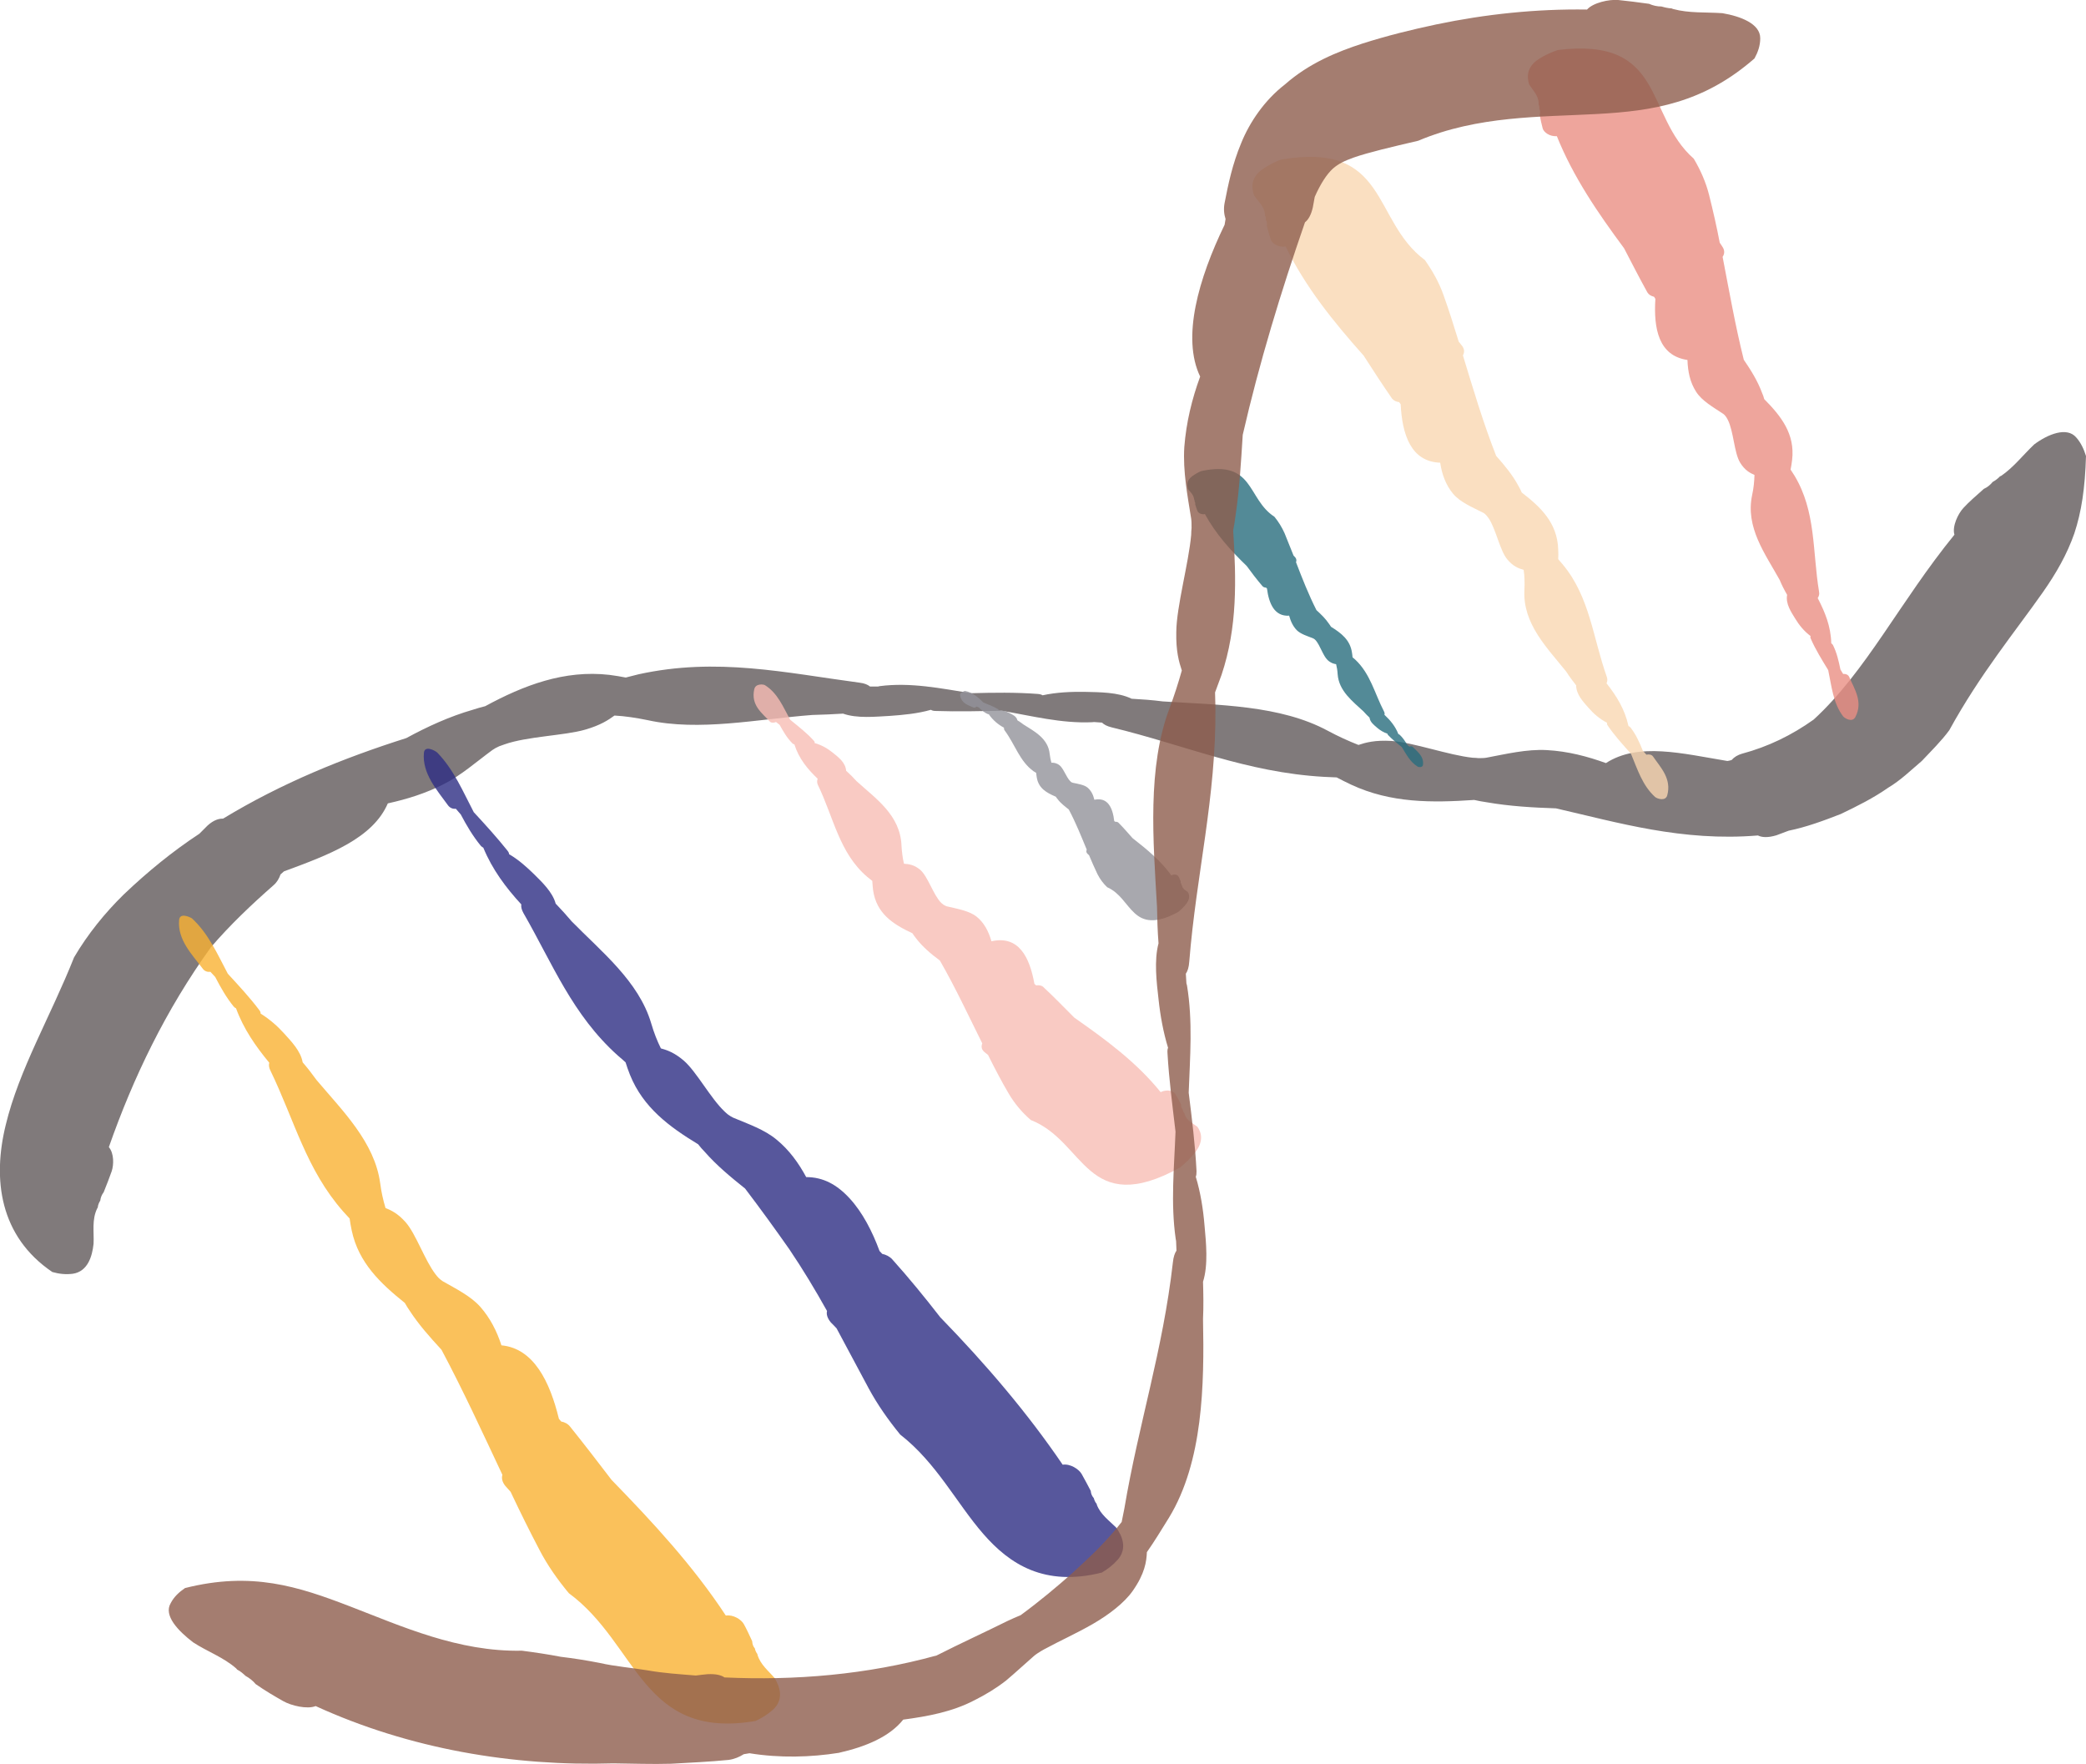
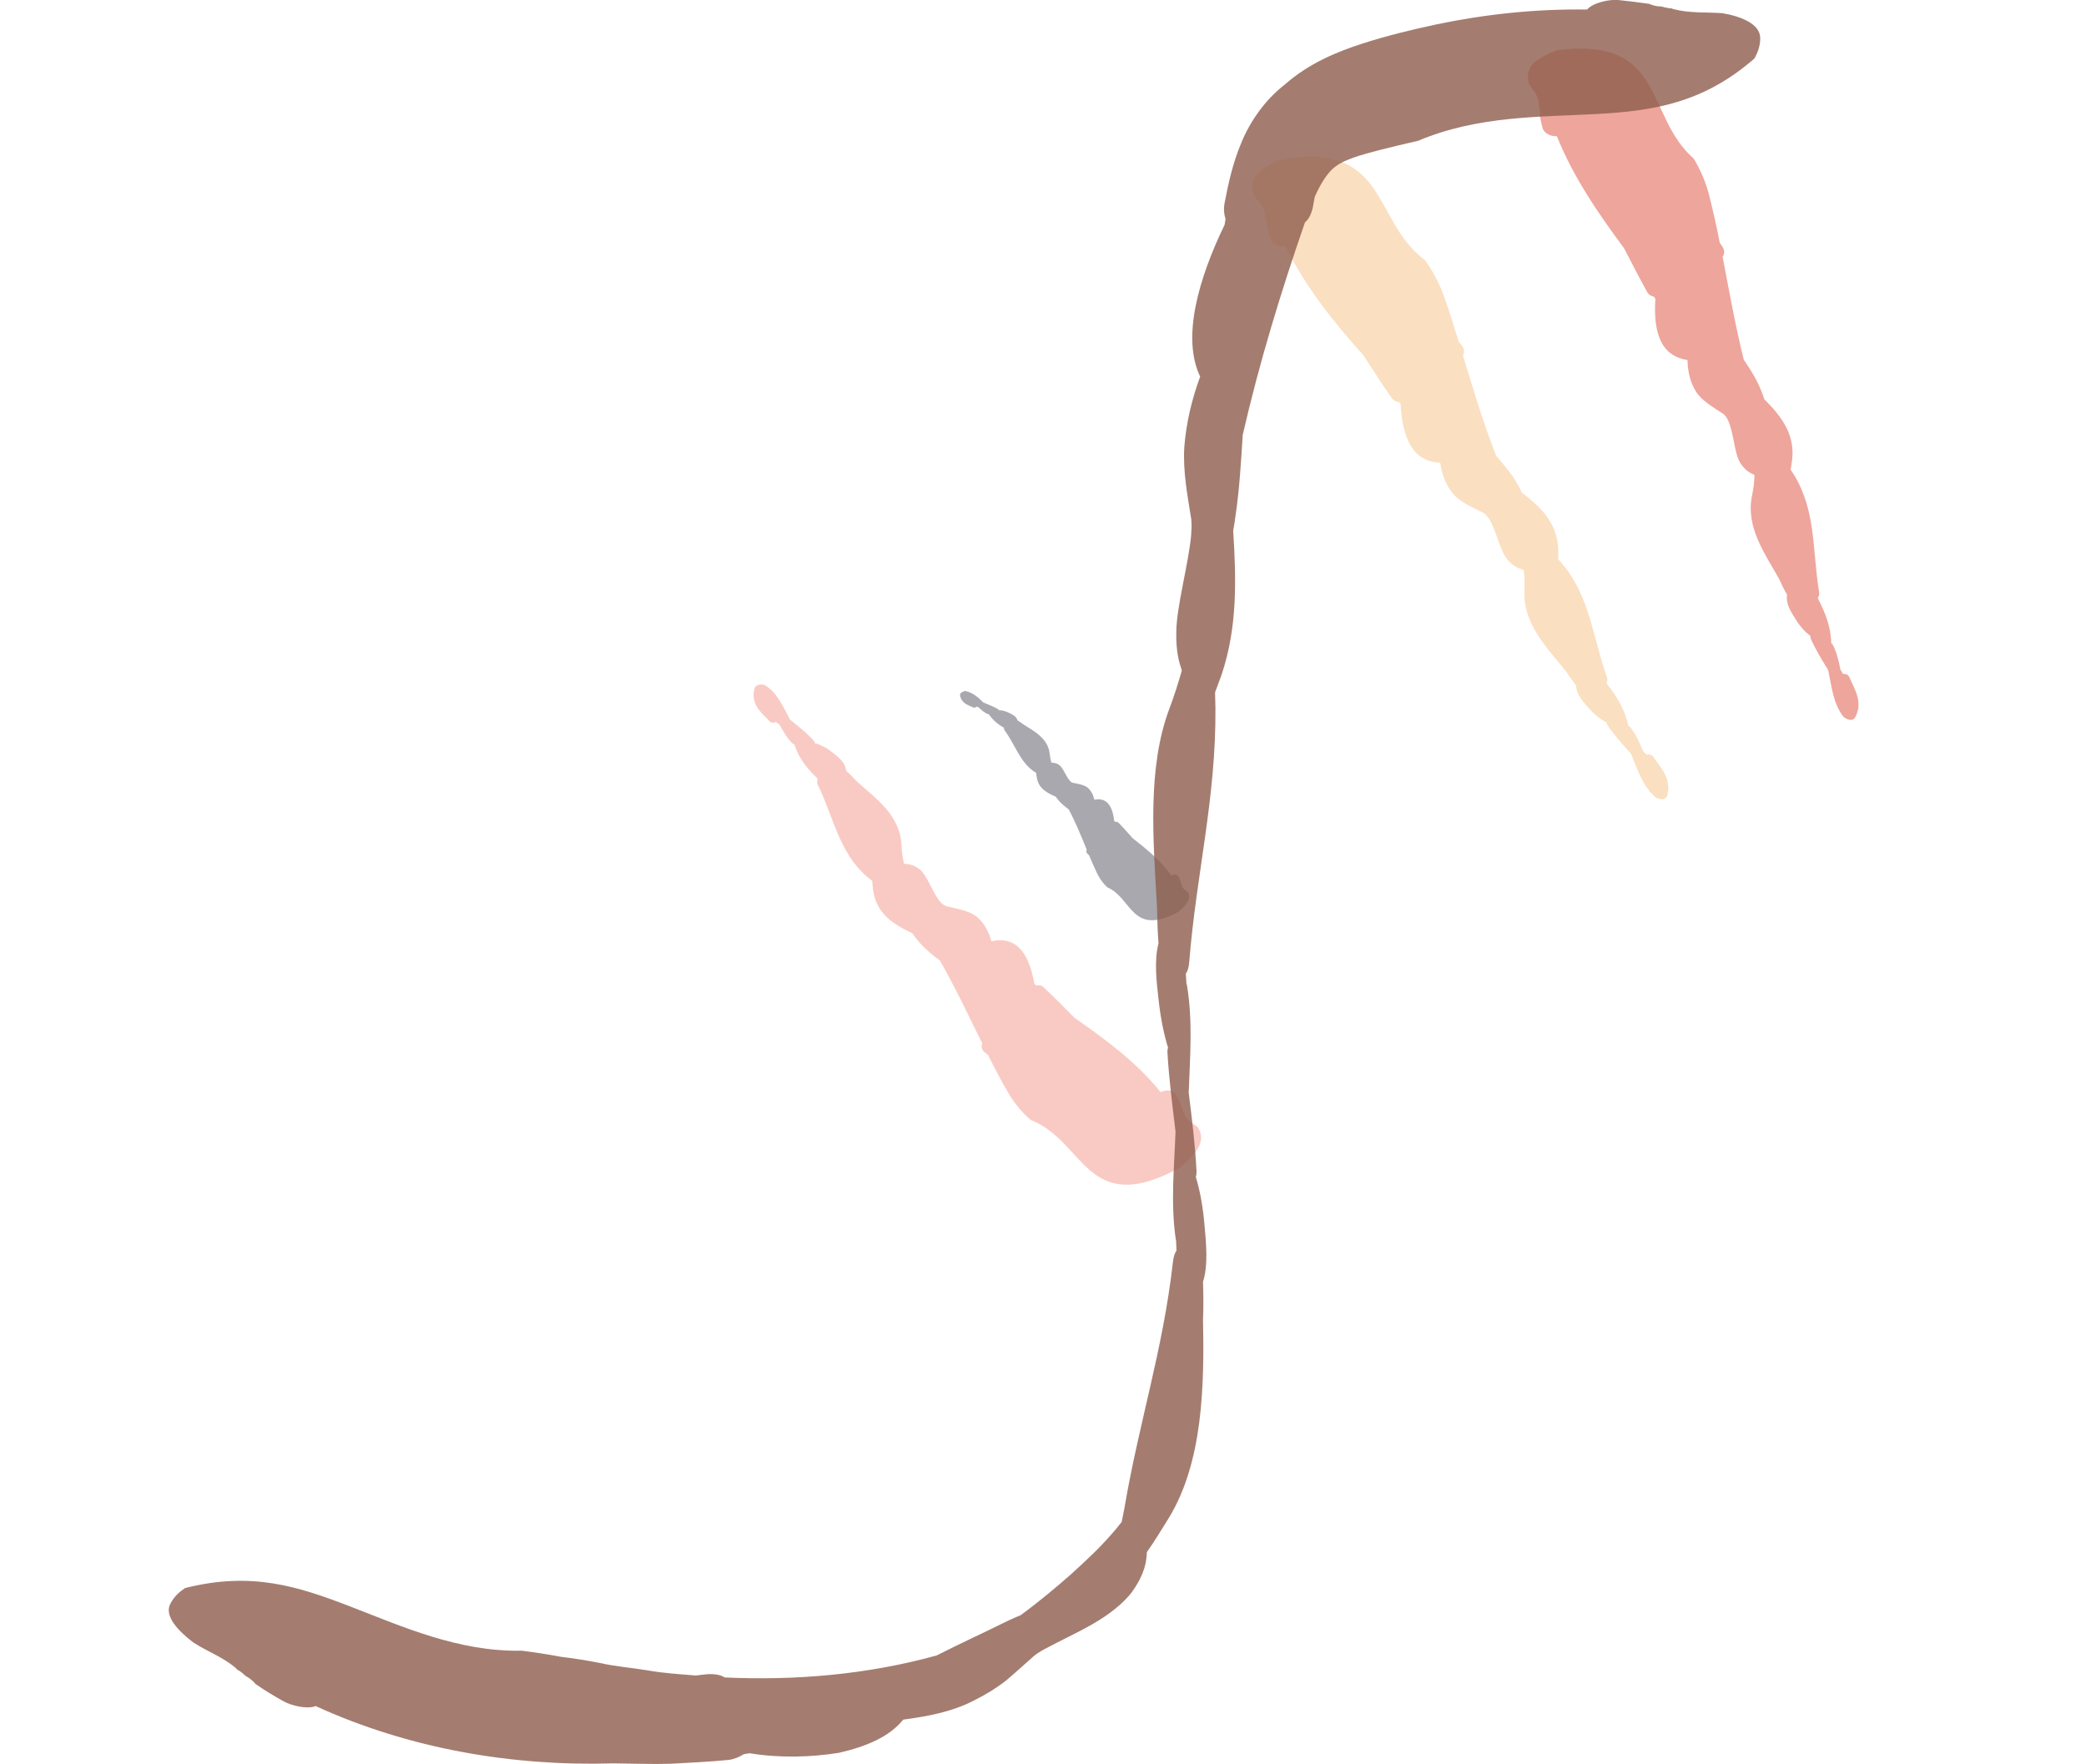
<svg xmlns="http://www.w3.org/2000/svg" version="1.1" id="Layer_1" x="0px" y="0px" viewBox="0 0 109.24 92.37" style="enable-background:new 0 0 109.24 92.37;" xml:space="preserve">
  <style type="text/css">
	.st0{fill:#BC8F6A;}
	.st1{opacity:0.8;}
	.st2{fill:#C6C6C6;}
	.st3{fill:#DEDC00;}
	.st4{fill:#FFE191;}
	.st5{fill:#B3A16A;}
	.st6{fill:#84A5D7;}
	.st7{opacity:0.74;}
	.st8{fill:#9DA723;}
	.st9{fill:#646A32;}
	.st10{fill:#FFF48C;}
	.st11{opacity:0.8;fill:#FFE500;}
	.st12{fill:url(#SVGID_1_);}
	.st13{fill:#769C2F;}
	.st14{fill:#597434;}
	.st15{fill:url(#SVGID_00000029030503629518856650000014981263632869172909_);}
	.st16{opacity:0.8;fill:#FBEDC9;}
	.st17{fill:#D3D9B4;}
	.st18{fill:#BBBABA;}
	.st19{fill:#C7C8AD;}
	.st20{fill:#C9C3AB;}
	.st21{fill:#DEDEB4;}
	.st22{fill:url(#SVGID_00000168100584034579967780000001341000786865982621_);}
	.st23{opacity:0.8;fill:#F2CC5A;}
	.st24{fill:#FFEABB;}
	.st25{opacity:0.8;fill:#FFEABB;}
	.st26{fill:#C8D6B9;}
	.st27{fill:#859664;}
	.st28{fill:url(#SVGID_00000057123027930989741180000005606098318841628348_);}
	.st29{fill:#808634;}
	.st30{fill:#4D6F38;}
	.st31{fill:#B89E5D;}
	.st32{fill:url(#SVGID_00000171707018997849605720000015167429550729858993_);}
	.st33{fill:#C9DDF4;}
	.st34{fill:#DAF0FD;}
	.st35{fill:#A8D8D2;}
	.st36{fill:#8DD3F6;}
	.st37{fill:#63BAC3;}
	.st38{fill:#634E42;}
	.st39{fill:#7B6A58;}
	.st40{fill:#F3946F;}
	.st41{fill:#A48A7B;}
	.st42{fill:#EE7062;}
	.st43{fill:#CBBBA0;}
	.st44{fill:#90C46F;}
	.st45{fill:#BFD18B;}
	.st46{fill:#FFFFFF;}
	.st47{fill:url(#SVGID_00000000200681362459553020000003192204375378977215_);}
	.st48{opacity:0.8;fill:#616160;}
	.st49{opacity:0.8;fill:#263E91;}
	.st50{fill:url(#SVGID_00000170993227372662335370000010966789155354363537_);}
	.st51{opacity:0.8;fill:#DA4B74;}
	.st52{fill:url(#SVGID_00000043447110837827483310000008462505259202885020_);}
	.st53{opacity:0.8;fill:#008D36;}
	.st54{fill:#EDEDED;}
	.st55{fill:#ED6C9E;}
	.st56{fill:#DDE5DC;}
	.st57{fill:#D2E4E6;}
	.st58{fill:#41BBCB;}
	.st59{fill:#7EC6B3;}
	.st60{opacity:0.8;fill:#B2B2B2;}
	.st61{opacity:0.8;fill:#878787;}
	.st62{fill:#F7BDB4;}
	.st63{opacity:0.8;fill:#F18B8E;}
	.st64{fill:#F18B8E;}
	.st65{opacity:0.8;fill:#662483;}
	.st66{fill:#C5E5EB;}
	.st67{fill:#E93D8C;}
	.st68{fill:#F29BC0;}
	.st69{opacity:0.8;fill:#575756;}
	.st70{opacity:0.8;fill:#78C4AF;}
	.st71{opacity:0.8;fill:#706F6F;}
	.st72{fill:none;}
	.st73{opacity:0.8;fill:#E6007E;}
	.st74{opacity:0.8;fill:#FFED00;}
	.st75{opacity:0.8;fill:#009FE3;}
	.st76{opacity:0.8;fill:#DEDC00;}
	.st77{opacity:0.8;fill:#E94E1B;}
	.st78{opacity:0.8;fill:#2D2E83;}
	.st79{opacity:0.8;fill:#F9B233;}
	.st80{opacity:0.8;fill:#60595A;}
	.st81{opacity:0.8;fill:#E98E83;}
	.st82{opacity:0.8;fill:#F9D7B2;}
	.st83{opacity:0.8;fill:#296D7D;}
	.st84{opacity:0.8;fill:#92929A;}
	.st85{opacity:0.8;fill:#F7BDB4;}
	.st86{opacity:0.8;fill:#8D5D4D;}
	.st87{fill:url(#SVGID_00000149347404675339958590000016931082073622136761_);}
	.st88{fill:#DADADA;}
	.st89{fill:url(#SVGID_00000132784714842962494340000004558789405867109294_);}
	.st90{opacity:0.8;fill:#C6C6C6;}
	.st91{fill:url(#SVGID_00000021087617062342535620000001123227941014452661_);}
	.st92{opacity:0.8;fill:#A9B7AF;}
	.st93{fill:url(#SVGID_00000070825292925091992430000015979193742379391119_);}
	.st94{opacity:0.8;fill:#95C11F;}
	.st95{fill:#020203;}
	.st96{fill:#D0DEDA;}
	.st97{fill:#AFC3C1;}
	.st98{fill:#8C8390;}
	.st99{fill:#C89AA5;}
	.st100{fill:#FCE9F0;}
	.st101{fill:#FBDDDC;}
	.st102{fill:#F1B5B5;}
	.st103{fill:#92929A;}
	.st104{fill:#A9B7AF;}
	.st105{fill:#C7D2C7;}
	.st106{fill:#DFE2D9;}
	.st107{fill:#E5F0EF;}
	.st108{fill:#DAE9E7;}
	.st109{fill:#C5DDD6;}
	.st110{fill:#A9C4B8;}
	.st111{fill:#B7ABAB;}
	.st112{fill:#DCD2D1;}
	.st113{fill:#77878E;}
	.st114{fill:#89A3AD;}
	.st115{fill:#A9B9BD;}
	.st116{fill:#CCCACA;}
	.st117{fill:#F0E4DD;}
	.st118{fill:#F0EDEB;}
	.st119{fill:#8C8285;}
	.st120{fill:#60595A;}
	.st121{fill:#E59294;}
	.st122{fill:#F7D6C9;}
	.st123{fill:#F0E1CE;}
	.st124{fill:#F9F1D3;}
	.st125{fill:#F9D7B2;}
	.st126{fill:#F6AE9F;}
	.st127{fill:#E98E83;}
	.st128{fill:#424D3B;}
	.st129{fill:#EDE5EF;}
	.st130{fill:#EFCDA5;}
	.st131{fill:#D48372;}
	.st132{fill:#8F2E56;}
	.st133{fill:#659FAB;}
	.st134{fill:#C1DCD7;}
	.st135{fill:#E1EFF8;}
	.st136{fill:#CCE4EF;}
	.st137{fill:#97C5D9;}
	.st138{fill:#558CA1;}
	.st139{fill:#214855;}
	.st140{fill:#296D7D;}
	.st141{fill:#857594;}
	.st142{fill:#8292B1;}
	.st143{fill:#A1B7D1;}
	.st144{fill:#B7CADA;}
	.st145{fill:#D8DCE1;}
	.st146{fill:#655457;}
	.st147{fill:#3E2E2D;}
	.st148{fill:#8D5D4D;}
	.st149{fill:#D1BB8F;}
	.st150{fill:#89ACB2;}
	.st151{fill:#434041;}
	.st152{fill:#B37D6C;}
	.st153{fill:#DAC8B3;}
	.st154{fill:#E4E0D6;}
	.st155{fill:url(#SVGID_00000080916814206512740180000004769752203488969405_);}
	.st156{fill:url(#SVGID_00000167377832033099625260000008994349310239501217_);}
	.st157{fill:url(#SVGID_00000127027176991173427800000001011528376031804292_);}
	.st158{fill:url(#SVGID_00000044161555112527220000000017289330034317820805_);}
	.st159{opacity:0.8;fill:#424D3B;}
	.st160{fill:url(#SVGID_00000023282659309034857170000006283661117770305468_);}
	.st161{opacity:0.8;fill:#89A3AD;}
	.st162{opacity:0.8;fill:#6D9A68;}
	.st163{opacity:0.8;fill:#B37D6C;}
	.st164{opacity:0.8;fill:#8292B1;}
	.st165{opacity:0.8;fill:#F1B5B5;}
	.st166{opacity:0.8;fill:#857594;}
	.st167{opacity:0.8;fill:#89ACB2;}
	.st168{opacity:0.8;fill:#DFE2D9;}
	.st169{fill:url(#SVGID_00000040545071372442152050000006863921151853253021_);}
	.st170{fill:url(#SVGID_00000152974330071675288270000016763444300935561616_);}
	.st171{fill:#D2E4E6;stroke:#000000;stroke-miterlimit:10;}
	.st172{fill:#89ACB2;stroke:#000000;stroke-miterlimit:10;}
	.st173{fill:url(#SVGID_00000089535001009115234300000003442932211360578466_);stroke:#000000;stroke-miterlimit:10;}
	.st174{fill:#FFF2D1;}
	.st175{fill:#DFD4B8;}
	.st176{fill:url(#SVGID_00000108297423967893927010000013144294688772495744_);}
	.st177{opacity:0.8;fill:#BEBEBE;}
	.st178{opacity:0.8;fill:#9D9ECF;}
	.st179{fill:url(#SVGID_00000104669803881829500020000011175173645255862713_);}
	.st180{opacity:0.8;fill:#A8C89D;}
	.st181{fill:url(#SVGID_00000118380171488650331040000006026740602145168298_);}
	.st182{opacity:0.8;fill:#EEB7C1;}
</style>
  <g>
-     <path class="st80" d="M4.9,65.13c0.03-0.62-0.1-1.26,0.19-1.85c0.01-0.02,0.02-0.03,0.03-0.05c0.01-0.14,0.07-0.26,0.13-0.36   c0.02-0.16,0.08-0.31,0.18-0.44c0.16-0.4,0.31-0.78,0.42-1.1C5.96,61,5.98,60.4,5.7,60.07c1.28-3.65,2.98-7.18,5.34-10.46   c1-1.17,2.12-2.23,3.28-3.25c0.18-0.15,0.3-0.36,0.37-0.57l0.18-0.16c2.39-0.88,4.65-1.73,5.44-3.56c1-0.22,1.97-0.52,2.91-1   c0.91-0.45,1.74-1.19,2.56-1.79c0.1-0.07,0.22-0.14,0.36-0.2c0.09-0.03,0.19-0.07,0.28-0.1c1.18-0.42,3.16-0.46,4.22-0.77   c0.8-0.23,1.21-0.5,1.54-0.74c0.56,0.03,1.14,0.12,1.73,0.24c2.71,0.6,5.74-0.05,8.63-0.27c0.54-0.01,1.07-0.04,1.61-0.07   c0.73,0.26,1.69,0.16,2.43,0.12c0.72-0.05,1.47-0.12,2.17-0.32c0.05,0.03,0.12,0.06,0.24,0.06c1.16,0.04,2.32,0.01,3.48-0.01   c1.57,0.27,3.11,0.67,4.72,0.6c0.03,0,0.06-0.01,0.1-0.01l0.42,0.03c0.1,0.1,0.26,0.19,0.51,0.25c3.81,0.92,7.05,2.36,11.11,2.59   c0.22,0.01,0.45,0.02,0.67,0.03c0.23,0.12,0.48,0.25,0.76,0.38c2.08,0.97,4.23,0.95,6.44,0.8c0.22,0.05,0.44,0.09,0.65,0.12   c1.2,0.21,2.42,0.28,3.63,0.32c3.24,0.74,6.61,1.75,10.58,1.42c0.2,0.1,0.51,0.13,0.97-0.01c0.21-0.08,0.43-0.16,0.64-0.24   c0.93-0.19,1.82-0.52,2.72-0.87c0.86-0.41,1.72-0.84,2.49-1.38c0.67-0.4,1.18-0.91,1.76-1.4c0.49-0.52,1.03-1.05,1.44-1.61   c1.62-2.95,3.45-5.16,4.89-7.21c0.71-1.01,1.28-2.01,1.66-3.1c0.37-1.12,0.56-2.35,0.61-4.05c-0.11-0.35-0.26-0.69-0.51-0.97   c-0.49-0.58-1.49-0.17-2.2,0.36c-0.59,0.56-1.07,1.19-1.72,1.64c-0.02,0.02-0.04,0.02-0.07,0.03c-0.12,0.13-0.25,0.22-0.39,0.3   c-0.13,0.16-0.28,0.28-0.46,0.36c-0.39,0.35-0.79,0.69-1.07,1c-0.28,0.3-0.6,0.97-0.47,1.4c-2.85,3.5-4.63,7.17-7.37,9.68   c-1.15,0.82-2.38,1.42-3.76,1.79c-0.21,0.06-0.4,0.17-0.54,0.33c-0.07,0.02-0.14,0.04-0.22,0.05c-2.36-0.39-4.66-0.99-6.36,0.11   c-0.97-0.35-1.99-0.62-3.09-0.68c-1.06-0.06-2.16,0.21-3.18,0.4c-0.12,0.02-0.26,0.02-0.41,0.02c-0.1-0.01-0.2-0.02-0.3-0.02   c-1.25-0.13-3.13-0.81-4.26-0.88c-0.85-0.05-1.33,0.08-1.72,0.21c-0.53-0.21-1.06-0.45-1.6-0.74c-2.5-1.35-5.72-1.35-8.65-1.54   c-0.54-0.07-1.08-0.11-1.63-0.14c-0.71-0.35-1.7-0.34-2.44-0.36c-0.73-0.01-1.49,0.02-2.22,0.18c-0.05-0.03-0.12-0.06-0.24-0.07   c-1.17-0.09-2.34-0.07-3.51-0.04c-1.58-0.25-3.16-0.58-4.78-0.37c-0.03,0.01-0.06,0.01-0.09,0.02l-0.42,0   c-0.11-0.09-0.28-0.17-0.54-0.2c-3.9-0.52-7.48-1.34-11.58-0.44c-0.22,0.06-0.45,0.11-0.67,0.17c-0.26-0.05-0.54-0.1-0.86-0.14   c-2.36-0.27-4.49,0.55-6.5,1.64c-0.23,0.06-0.45,0.12-0.66,0.19c-1.21,0.35-2.37,0.88-3.47,1.48c-3.28,1.04-6.52,2.35-9.6,4.22   c-0.21-0.01-0.49,0.07-0.81,0.36c-0.14,0.14-0.29,0.29-0.43,0.43c-1.4,0.92-2.71,1.99-3.96,3.18c-0.99,0.97-1.88,2.07-2.6,3.29   C2.64,53.25,1,56,0.3,58.91c-0.7,2.85-0.32,5.83,2.44,7.7c0.35,0.1,0.71,0.14,1.08,0.09C4.59,66.58,4.83,65.8,4.9,65.13z" />
    <path class="st81" d="M97.16,37.55c0.42-0.8-0.05-1.47-0.32-2.1c-0.05-0.12-0.19-0.17-0.32-0.16l-0.14-0.23   c-0.09-0.44-0.19-0.88-0.39-1.28c-0.02-0.04-0.05-0.07-0.09-0.09c-0.02-0.89-0.33-1.64-0.71-2.37c0.06-0.09,0.1-0.2,0.07-0.34   c-0.35-2.11-0.15-4.19-1.29-6.08c-0.06-0.1-0.13-0.2-0.2-0.31c0.03-0.16,0.06-0.32,0.08-0.51c0.16-1.36-0.58-2.29-1.46-3.18   c-0.03-0.12-0.07-0.23-0.12-0.34c-0.23-0.62-0.58-1.18-0.95-1.72c-0.44-1.76-0.76-3.57-1.11-5.39c0.09-0.13,0.12-0.3,0.02-0.48   c-0.05-0.09-0.11-0.17-0.17-0.26c-0.16-0.84-0.35-1.67-0.56-2.51c-0.17-0.67-0.45-1.3-0.8-1.89c-2.59-2.28-1.45-6.39-7.13-5.69   c-0.33,0.12-0.66,0.26-0.97,0.46c-0.65,0.41-0.65,0.94-0.52,1.34c0.2,0.32,0.49,0.58,0.5,1c0,0.01-0.01,0.03-0.01,0.04   c0.04,0.07,0.05,0.15,0.04,0.24c0.05,0.08,0.06,0.19,0.02,0.31c0.05,0.26,0.1,0.51,0.16,0.72c0.06,0.2,0.37,0.43,0.74,0.4   c0.86,2.14,2.15,4.02,3.52,5.87c0.4,0.77,0.8,1.55,1.22,2.31c0.07,0.12,0.19,0.19,0.35,0.23l0.07,0.11   c-0.1,1.56,0.17,2.98,1.68,3.2c0.02,0.6,0.13,1.16,0.45,1.66c0.3,0.48,0.91,0.82,1.42,1.16c0.06,0.04,0.11,0.1,0.16,0.17   c0.03,0.04,0.05,0.09,0.08,0.14c0.31,0.6,0.33,1.73,0.65,2.25c0.24,0.39,0.51,0.54,0.75,0.64c-0.01,0.33-0.04,0.67-0.12,1.04   c-0.37,1.7,0.68,3.09,1.44,4.46c0.11,0.27,0.24,0.52,0.39,0.78c-0.09,0.46,0.21,0.9,0.42,1.24c0.2,0.33,0.46,0.66,0.81,0.92   c-0.02,0.04-0.02,0.08,0.01,0.14c0.25,0.57,0.58,1.1,0.91,1.64c0.18,0.84,0.25,1.72,0.78,2.42C96.61,37.62,97,37.85,97.16,37.55z" />
    <path class="st82" d="M87.31,41.65c0.24-0.88-0.35-1.46-0.74-2.03c-0.07-0.11-0.22-0.13-0.35-0.1l-0.19-0.21   c-0.17-0.43-0.36-0.85-0.64-1.21c-0.03-0.04-0.06-0.06-0.11-0.08c-0.19-0.88-0.63-1.58-1.15-2.24c0.05-0.1,0.06-0.22,0.01-0.35   c-0.73-2.06-0.88-4.16-2.3-5.87c-0.08-0.09-0.16-0.19-0.24-0.28c0.01-0.16,0.01-0.33,0-0.52c-0.05-1.38-0.91-2.2-1.91-2.97   c-0.05-0.12-0.1-0.22-0.16-0.32c-0.31-0.59-0.74-1.1-1.18-1.6c-0.67-1.71-1.2-3.48-1.74-5.26c0.08-0.14,0.09-0.31-0.03-0.48   c-0.06-0.08-0.13-0.16-0.19-0.24c-0.25-0.82-0.51-1.64-0.8-2.45c-0.23-0.65-0.57-1.25-0.97-1.82c-2.8-2.08-1.89-6.23-7.55-5.26   c-0.33,0.13-0.65,0.29-0.95,0.5c-0.63,0.44-0.59,0.98-0.44,1.38c0.22,0.32,0.53,0.57,0.57,1c0,0.01-0.01,0.03-0.01,0.04   c0.05,0.07,0.06,0.15,0.05,0.24c0.06,0.08,0.07,0.19,0.05,0.31c0.07,0.26,0.14,0.51,0.21,0.72c0.07,0.2,0.41,0.42,0.78,0.36   c1.03,2.12,2.51,3.95,4.08,5.71c0.48,0.75,0.97,1.5,1.48,2.24c0.08,0.11,0.22,0.18,0.38,0.2l0.08,0.11   c0.08,1.59,0.54,3.01,2.07,3.06c0.09,0.6,0.29,1.16,0.67,1.62c0.37,0.45,1.03,0.72,1.58,1c0.07,0.03,0.12,0.09,0.18,0.15   c0.03,0.04,0.07,0.09,0.1,0.13c0.39,0.56,0.59,1.7,0.99,2.17c0.3,0.36,0.59,0.47,0.85,0.54c0.05,0.33,0.06,0.68,0.04,1.06   c-0.09,1.77,1.19,3.02,2.19,4.27c0.16,0.25,0.34,0.49,0.52,0.72c0,0.48,0.38,0.87,0.65,1.18c0.26,0.3,0.58,0.58,0.97,0.78   c-0.01,0.04-0.01,0.08,0.03,0.14c0.36,0.53,0.79,1,1.22,1.48c0.34,0.81,0.6,1.67,1.27,2.27C86.79,41.83,87.22,41.97,87.31,41.65z" />
-     <path class="st83" d="M74.52,40.05c0.05-0.45-0.29-0.68-0.53-0.93c-0.04-0.05-0.12-0.05-0.18-0.02l-0.11-0.09   c-0.12-0.2-0.24-0.39-0.41-0.54c-0.02-0.02-0.04-0.02-0.06-0.03c-0.16-0.41-0.43-0.73-0.73-1.01c0.02-0.05,0.01-0.11-0.02-0.17   c-0.5-0.96-0.71-1.97-1.51-2.72l-0.14-0.12c-0.01-0.08-0.01-0.16-0.03-0.25c-0.1-0.67-0.57-1.02-1.1-1.35   c-0.03-0.05-0.06-0.1-0.1-0.15c-0.18-0.27-0.42-0.5-0.66-0.72c-0.41-0.81-0.74-1.65-1.07-2.51c0.03-0.07,0.03-0.16-0.03-0.24   l-0.1-0.11c-0.16-0.39-0.32-0.79-0.47-1.17c-0.14-0.31-0.31-0.59-0.53-0.86c-1.44-0.93-1.05-2.99-3.84-2.39   c-0.16,0.07-0.32,0.16-0.47,0.27c-0.31,0.23-0.28,0.5-0.2,0.69c0.12,0.15,0.27,0.28,0.3,0.49l0,0.02c0.03,0.03,0.03,0.08,0.03,0.12   c0.03,0.04,0.04,0.09,0.03,0.15c0.04,0.13,0.08,0.25,0.12,0.35c0.04,0.1,0.21,0.2,0.39,0.16c0.56,1.03,1.34,1.9,2.19,2.72   c0.26,0.36,0.53,0.71,0.82,1.05c0.04,0.05,0.11,0.08,0.19,0.08l0.05,0.05c0.1,0.78,0.39,1.47,1.16,1.42   c0.08,0.29,0.2,0.56,0.41,0.77c0.21,0.2,0.55,0.3,0.83,0.41c0.03,0.01,0.07,0.04,0.1,0.06l0.06,0.06c0.22,0.26,0.38,0.8,0.61,1.02   c0.17,0.16,0.32,0.2,0.45,0.22c0.04,0.16,0.07,0.33,0.08,0.52c0.06,0.88,0.78,1.42,1.36,1.96c0.1,0.11,0.2,0.22,0.31,0.32   c0.03,0.24,0.25,0.4,0.4,0.53c0.15,0.13,0.33,0.24,0.54,0.31c0,0.02,0,0.04,0.03,0.07c0.22,0.23,0.47,0.43,0.72,0.63   c0.23,0.37,0.43,0.77,0.81,1.01C74.27,40.18,74.5,40.21,74.52,40.05z" />
    <path class="st84" d="M50.28,36.43c0.09,0.43,0.43,0.49,0.7,0.62c0.05,0.02,0.11,0,0.16-0.05l0.11,0.04   c0.14,0.14,0.29,0.27,0.47,0.35c0.02,0.01,0.04,0.01,0.06,0.01c0.22,0.32,0.49,0.54,0.8,0.71c-0.01,0.05,0,0.1,0.04,0.15   c0.55,0.75,0.78,1.61,1.51,2.13l0.13,0.08c0.01,0.07,0.02,0.15,0.03,0.22c0.09,0.59,0.51,0.82,1,1.03   c0.03,0.04,0.05,0.08,0.09,0.12c0.16,0.22,0.38,0.38,0.59,0.55c0.36,0.67,0.64,1.38,0.94,2.1c-0.03,0.07-0.03,0.15,0.03,0.21   c0.03,0.03,0.06,0.06,0.09,0.08c0.14,0.33,0.28,0.66,0.44,0.99c0.13,0.26,0.3,0.49,0.51,0.69c0.68,0.3,0.97,0.93,1.43,1.35   c0.45,0.42,1.08,0.61,2.3-0.06c0.13-0.11,0.26-0.23,0.38-0.38c0.25-0.3,0.2-0.52,0.11-0.66c-0.11-0.09-0.26-0.15-0.3-0.32l0-0.02   c-0.03-0.02-0.03-0.05-0.04-0.09c-0.03-0.03-0.04-0.07-0.03-0.13c-0.04-0.1-0.08-0.2-0.13-0.27c-0.04-0.07-0.2-0.12-0.36-0.04   c-0.55-0.76-1.26-1.35-2.03-1.95c-0.24-0.27-0.48-0.55-0.74-0.81c-0.04-0.04-0.1-0.05-0.18-0.05l-0.04-0.04   c-0.08-0.68-0.33-1.26-1.04-1.11c-0.06-0.26-0.17-0.48-0.36-0.64c-0.19-0.15-0.5-0.19-0.77-0.25c-0.03-0.01-0.06-0.02-0.09-0.04   l-0.05-0.05c-0.2-0.2-0.35-0.67-0.56-0.83c-0.16-0.12-0.29-0.13-0.42-0.13c-0.04-0.14-0.07-0.29-0.09-0.46   c-0.08-0.8-0.78-1.17-1.37-1.54c-0.1-0.08-0.21-0.15-0.32-0.22c-0.05-0.22-0.28-0.31-0.44-0.39c-0.16-0.08-0.34-0.14-0.54-0.14   c0-0.02-0.01-0.04-0.03-0.05c-0.24-0.15-0.51-0.24-0.77-0.35c-0.27-0.27-0.58-0.54-0.97-0.61C50.44,36.22,50.24,36.27,50.28,36.43z   " />
    <path class="st85" d="M39.5,36.09c-0.19,0.84,0.41,1.25,0.81,1.69c0.07,0.08,0.21,0.08,0.33,0.03l0.19,0.15   c0.19,0.35,0.39,0.69,0.67,0.97c0.03,0.03,0.06,0.04,0.1,0.05c0.24,0.76,0.7,1.3,1.22,1.8c-0.04,0.1-0.04,0.21,0.01,0.32   c0.83,1.71,1.12,3.58,2.6,4.83c0.08,0.07,0.17,0.13,0.25,0.2c0.01,0.15,0.02,0.3,0.04,0.47c0.17,1.24,1.05,1.8,2.06,2.27   c0.06,0.09,0.12,0.18,0.18,0.25c0.35,0.46,0.79,0.83,1.26,1.18c0.8,1.39,1.49,2.87,2.22,4.34c-0.06,0.15-0.05,0.3,0.09,0.43   c0.06,0.06,0.14,0.11,0.21,0.17c0.34,0.68,0.69,1.36,1.08,2.02c0.31,0.53,0.7,0.99,1.16,1.39c1.45,0.57,2.15,1.84,3.13,2.66   c0.97,0.82,2.25,1.18,4.7-0.18c0.27-0.23,0.53-0.47,0.76-0.76c0.48-0.6,0.35-1.06,0.14-1.36c-0.25-0.2-0.57-0.32-0.68-0.68   c0-0.01,0-0.03,0-0.04c-0.06-0.04-0.08-0.11-0.09-0.19c-0.06-0.05-0.1-0.14-0.09-0.26c-0.1-0.21-0.21-0.41-0.31-0.57   c-0.1-0.15-0.43-0.24-0.76-0.08c-1.26-1.56-2.86-2.74-4.52-3.9c-0.54-0.54-1.07-1.09-1.63-1.61c-0.09-0.08-0.22-0.1-0.37-0.08   l-0.09-0.08c-0.25-1.4-0.82-2.55-2.25-2.23c-0.15-0.52-0.38-0.97-0.78-1.29c-0.39-0.31-1.02-0.41-1.56-0.54   c-0.06-0.02-0.12-0.05-0.18-0.09l-0.11-0.09c-0.42-0.42-0.7-1.4-1.11-1.74c-0.31-0.26-0.59-0.29-0.84-0.31   c-0.07-0.29-0.11-0.6-0.13-0.94c-0.06-1.61-1.34-2.46-2.36-3.39c-0.17-0.19-0.35-0.37-0.54-0.54c-0.03-0.43-0.41-0.71-0.68-0.93   c-0.27-0.22-0.58-0.41-0.97-0.52c0.01-0.04,0-0.08-0.04-0.12c-0.37-0.41-0.81-0.75-1.24-1.1c-0.37-0.67-0.65-1.39-1.32-1.81   C39.98,35.83,39.57,35.78,39.5,36.09z" />
-     <path class="st78" d="M22.2,39.42c-0.1,1.08,0.68,1.95,1.26,2.75c0.11,0.15,0.27,0.2,0.41,0.18l0.26,0.3   c0.3,0.57,0.63,1.13,1.04,1.63c0.04,0.05,0.09,0.08,0.14,0.11c0.47,1.14,1.18,2.09,1.99,2.97c-0.02,0.12,0.01,0.27,0.11,0.45   c1.53,2.66,2.56,5.33,4.95,7.47c0.13,0.11,0.27,0.23,0.4,0.35c0.06,0.2,0.14,0.42,0.23,0.65c0.69,1.72,2.07,2.73,3.57,3.64   c0.11,0.14,0.22,0.27,0.34,0.39c0.63,0.72,1.37,1.33,2.12,1.93c0.79,1.04,1.56,2.1,2.31,3.17c0.71,1.05,1.36,2.13,1.98,3.24   c-0.04,0.17,0.01,0.37,0.2,0.6c0.1,0.1,0.2,0.2,0.3,0.31c0.56,1.04,1.12,2.09,1.68,3.14c0.46,0.85,1.02,1.65,1.65,2.42   c1.91,1.49,2.94,3.58,4.35,5.2c1.39,1.6,3.21,2.78,6.21,2.03c0.31-0.18,0.59-0.4,0.84-0.68c0.5-0.58,0.24-1.23-0.09-1.68   c-0.37-0.37-0.81-0.67-1.01-1.19c-0.01-0.02,0-0.03-0.01-0.05c-0.08-0.09-0.12-0.19-0.15-0.3c-0.09-0.1-0.15-0.23-0.16-0.38   c-0.17-0.32-0.33-0.63-0.48-0.89c-0.15-0.25-0.59-0.54-0.99-0.48c-1.85-2.72-4.02-5.26-6.41-7.72c-0.8-1.03-1.63-2.05-2.52-3.04   c-0.14-0.15-0.33-0.24-0.52-0.28l-0.14-0.15c-0.38-1.03-0.89-2.02-1.56-2.75c-0.67-0.73-1.39-1.12-2.28-1.12   c-0.4-0.74-0.89-1.42-1.55-1.96c-0.63-0.53-1.51-0.83-2.27-1.15c-0.09-0.04-0.18-0.1-0.28-0.17c-0.06-0.05-0.12-0.1-0.18-0.16   c-0.72-0.68-1.46-2.07-2.12-2.65c-0.5-0.43-0.88-0.56-1.21-0.65c-0.2-0.4-0.37-0.84-0.51-1.32c-0.65-2.19-2.59-3.73-4.16-5.33   c-0.27-0.32-0.55-0.63-0.84-0.93c-0.16-0.6-0.71-1.12-1.11-1.52c-0.4-0.39-0.83-0.78-1.33-1.07c0-0.05-0.02-0.1-0.08-0.18   c-0.56-0.7-1.16-1.36-1.77-2.02c-0.57-1.09-1.04-2.22-1.91-3.12C22.76,39.29,22.24,39.02,22.2,39.42z" />
-     <path class="st79" d="M9.38,48.18c-0.09,1.05,0.69,1.81,1.24,2.55c0.1,0.14,0.27,0.18,0.4,0.16l0.25,0.27   c0.28,0.54,0.58,1.07,0.96,1.54c0.04,0.05,0.08,0.08,0.13,0.1c0.4,1.09,1.03,1.99,1.74,2.85c-0.03,0.12-0.02,0.26,0.07,0.43   c1.25,2.58,1.86,5.16,3.81,7.37c0.11,0.12,0.22,0.24,0.33,0.36c0.03,0.2,0.06,0.41,0.11,0.63c0.36,1.69,1.51,2.77,2.78,3.79   c0.08,0.15,0.17,0.28,0.25,0.4c0.48,0.74,1.07,1.4,1.67,2.05c1.14,2.14,2.15,4.34,3.19,6.55c-0.05,0.17-0.02,0.37,0.16,0.59   c0.09,0.1,0.18,0.2,0.27,0.3c0.48,1.02,0.98,2.03,1.51,3.04c0.42,0.81,0.95,1.56,1.54,2.27c3.63,2.67,3.81,7.71,9.78,6.69   c0.32-0.15,0.63-0.34,0.91-0.59c0.57-0.52,0.38-1.17,0.09-1.65c-0.33-0.39-0.74-0.7-0.9-1.22c-0.01-0.02,0-0.03-0.01-0.05   c-0.07-0.09-0.11-0.19-0.13-0.29c-0.09-0.1-0.13-0.23-0.14-0.38c-0.15-0.32-0.29-0.63-0.43-0.88c-0.13-0.25-0.56-0.52-0.95-0.46   c-1.71-2.6-3.81-4.87-5.98-7.1c-0.72-0.94-1.44-1.88-2.18-2.8c-0.11-0.14-0.28-0.23-0.46-0.26l-0.12-0.14   c-0.47-1.93-1.31-3.69-3.01-3.85c-0.24-0.74-0.59-1.43-1.11-2.02c-0.51-0.57-1.29-0.95-1.97-1.34c-0.08-0.05-0.16-0.12-0.23-0.19   c-0.05-0.05-0.09-0.11-0.14-0.17c-0.56-0.72-1.03-2.12-1.57-2.73c-0.41-0.46-0.75-0.62-1.05-0.74c-0.12-0.4-0.22-0.83-0.28-1.3   c-0.29-2.15-1.97-3.79-3.33-5.4c-0.23-0.32-0.47-0.63-0.73-0.93c-0.1-0.59-0.6-1.1-0.96-1.5c-0.35-0.39-0.77-0.76-1.24-1.05   c0-0.05-0.01-0.1-0.06-0.17c-0.51-0.68-1.09-1.3-1.66-1.92c-0.54-1.02-1.01-2.1-1.88-2.9C9.92,48.01,9.41,47.78,9.38,48.18z" />
    <path class="st86" d="M10.11,86c0.75,0.49,1.59,0.78,2.26,1.37c0.02,0.02,0.03,0.04,0.05,0.06c0.18,0.09,0.31,0.21,0.44,0.33   c0.2,0.11,0.38,0.25,0.53,0.43c0.5,0.35,1,0.64,1.44,0.89c0.42,0.24,1.26,0.44,1.7,0.26c4.92,2.25,10.33,3.16,15.59,3   c1.01,0.01,2.02,0.05,3.02,0.02c1.01-0.06,2.01-0.1,3.01-0.2c0.31-0.04,0.58-0.16,0.8-0.3l0.3-0.05c1.59,0.26,3.22,0.21,4.67-0.02   c1.42-0.32,2.66-0.84,3.38-1.74c1.26-0.17,2.56-0.4,3.74-1.02c0.58-0.29,1.14-0.63,1.65-1.03c0.5-0.42,0.97-0.86,1.43-1.26   c0.11-0.1,0.25-0.19,0.4-0.28c0.1-0.06,0.21-0.12,0.31-0.17c0.66-0.36,1.55-0.76,2.4-1.25c0.85-0.49,1.65-1.11,2.08-1.72   c0.65-0.92,0.73-1.56,0.75-2.04c0.4-0.57,0.77-1.18,1.16-1.81C63,76.54,63.07,72.54,63,69.07c0.03-0.65,0.02-1.3,0-1.95   c0.28-0.88,0.16-2.05,0.08-2.93c-0.07-0.86-0.21-1.75-0.46-2.57c0.03-0.06,0.04-0.15,0.04-0.29c-0.07-1.38-0.24-2.75-0.41-4.11   c0.07-1.88,0.22-3.75-0.09-5.62c-0.01-0.03-0.02-0.07-0.03-0.11l-0.03-0.5c0.09-0.13,0.16-0.33,0.18-0.64   c0.37-4.61,1.41-8.56,1.37-13.3c-0.01-0.26-0.01-0.52-0.02-0.79c0.1-0.28,0.21-0.58,0.34-0.92c0.84-2.51,0.77-4.98,0.61-7.56   c0.05-0.26,0.09-0.52,0.12-0.76c0.21-1.41,0.29-2.83,0.38-4.25c0.87-3.79,2-7.49,3.26-11.13c0.17-0.13,0.32-0.38,0.41-0.78   c0.03-0.18,0.07-0.36,0.1-0.55c0.3-0.68,0.63-1.19,0.95-1.48c0.31-0.27,0.6-0.4,1.09-0.58c0.77-0.27,1.97-0.55,3.38-0.88   c3.12-1.32,6.43-1.24,9.35-1.4c2.96-0.16,5.58-0.57,8.26-2.91c0.18-0.33,0.3-0.67,0.3-1.05c0.01-0.77-1.04-1.16-1.98-1.32   c-0.88-0.06-1.74,0.01-2.59-0.22c-0.03-0.01-0.05-0.02-0.07-0.03c-0.19-0.01-0.36-0.05-0.53-0.1c-0.23,0-0.45-0.05-0.65-0.14   C85.8,0.12,85.23,0.05,84.74,0c-0.48-0.04-1.31,0.14-1.63,0.5c-2.66-0.04-5.32,0.24-7.9,0.78c-1.31,0.28-2.54,0.58-3.86,1   c-1.32,0.43-2.79,1.02-4.07,2.15C66.23,5.24,65.44,6.4,65,7.49c-0.46,1.1-0.68,2.16-0.87,3.14c-0.06,0.3-0.03,0.59,0.05,0.84   l-0.05,0.3c-1.36,2.81-2.26,5.91-1.28,7.95c-0.43,1.17-0.73,2.4-0.83,3.69c-0.08,1.26,0.17,2.56,0.36,3.75   c0.02,0.14,0.02,0.31,0.02,0.49c-0.01,0.11-0.02,0.24-0.02,0.36c-0.13,1.48-0.77,3.75-0.78,5.09c-0.02,1.01,0.14,1.56,0.29,2.01   c-0.18,0.64-0.39,1.3-0.64,1.97c-1.18,3.1-0.86,6.94-0.66,10.39c0.01,0.64,0.03,1.29,0.08,1.93c-0.24,0.89-0.1,2.05,0,2.92   c0.09,0.85,0.25,1.74,0.5,2.55c-0.03,0.06-0.04,0.15-0.03,0.29c0.08,1.38,0.26,2.74,0.42,4.1c-0.07,1.88-0.26,3.74,0.01,5.62   c0.01,0.03,0.01,0.07,0.02,0.11l0.02,0.5c-0.09,0.13-0.16,0.33-0.19,0.63c-0.52,4.59-1.79,8.43-2.54,12.88   c-0.05,0.23-0.09,0.46-0.14,0.7c-0.17,0.21-0.34,0.43-0.54,0.65c-0.71,0.81-1.29,1.33-2.07,2.05c-0.77,0.68-1.67,1.44-2.68,2.18   c-0.24,0.1-0.47,0.2-0.68,0.3c-1.23,0.61-2.48,1.18-3.72,1.81c-3.66,1.01-7.42,1.32-11.11,1.15c-0.17-0.12-0.45-0.19-0.88-0.17   c-0.2,0.02-0.41,0.04-0.62,0.07c-0.85-0.07-1.69-0.12-2.53-0.27c-0.84-0.14-1.68-0.2-2.51-0.39c-0.67-0.13-1.35-0.24-2.03-0.32   c-0.67-0.13-1.35-0.23-2.04-0.32c-3.34,0.07-6.32-1.29-9-2.32c-2.73-1.05-5.15-1.84-8.64-0.96c-0.31,0.21-0.58,0.46-0.75,0.79   C8.55,84.6,9.34,85.41,10.11,86z" />
  </g>
</svg>